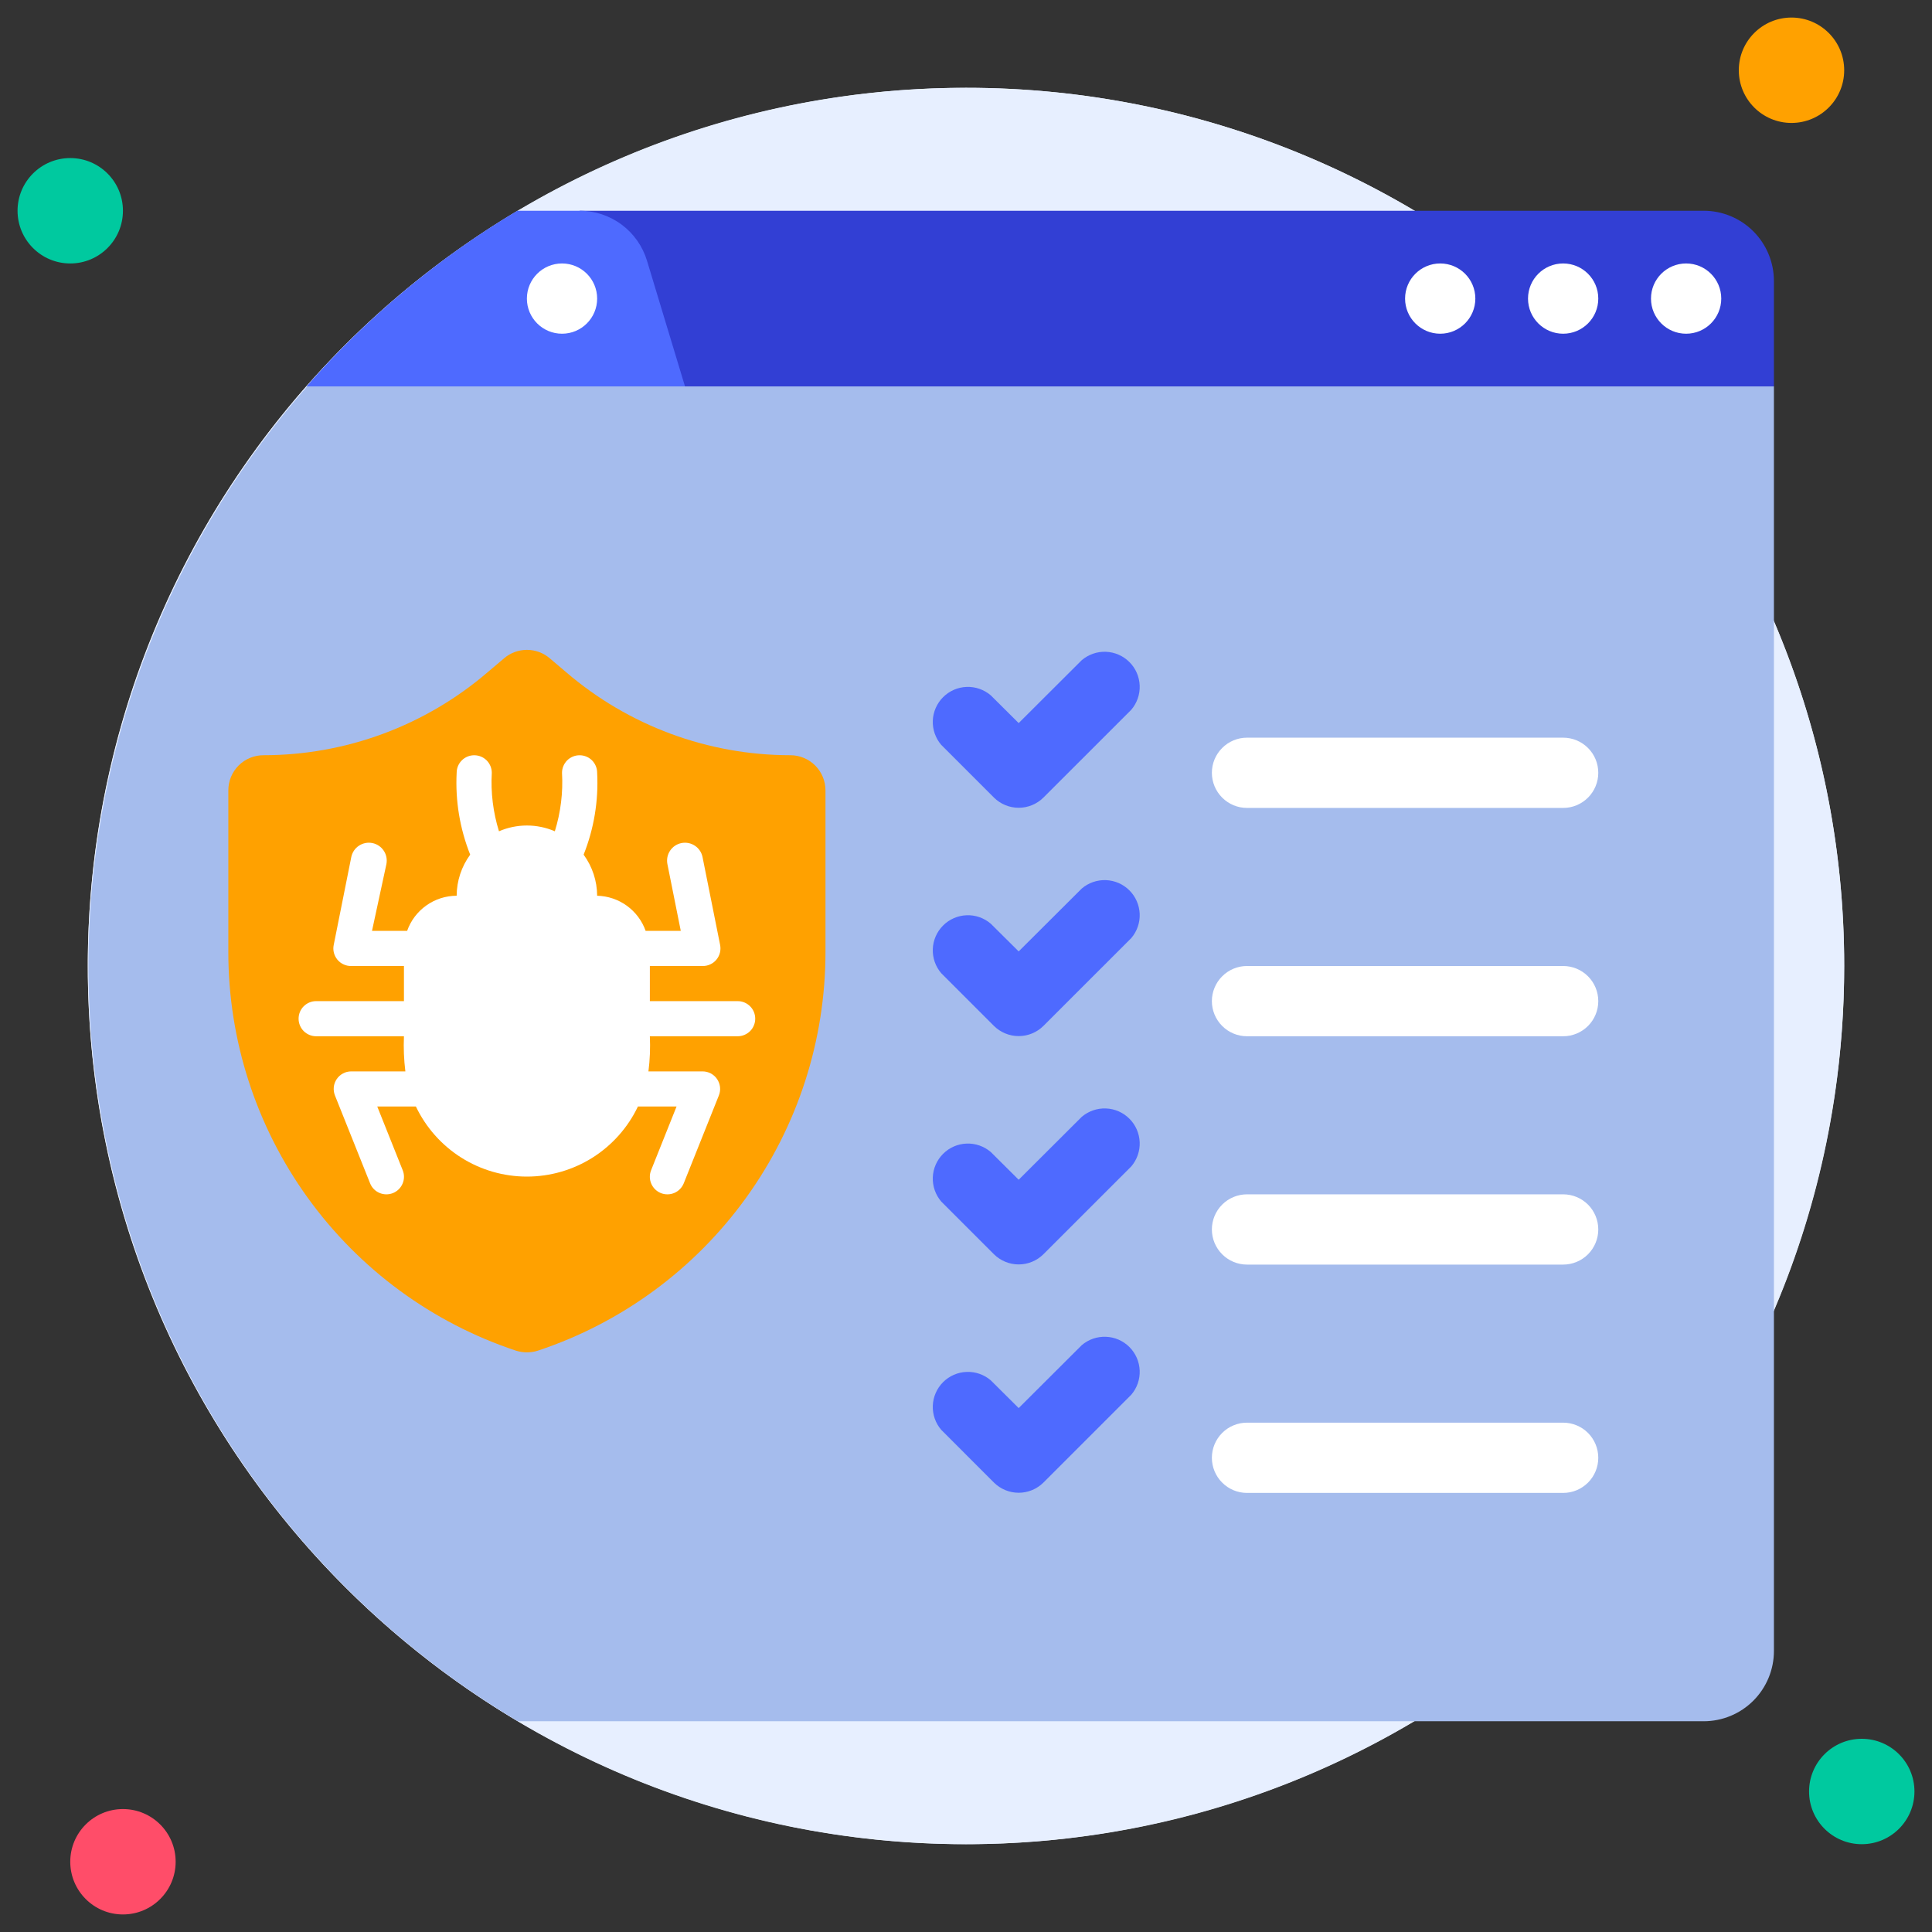
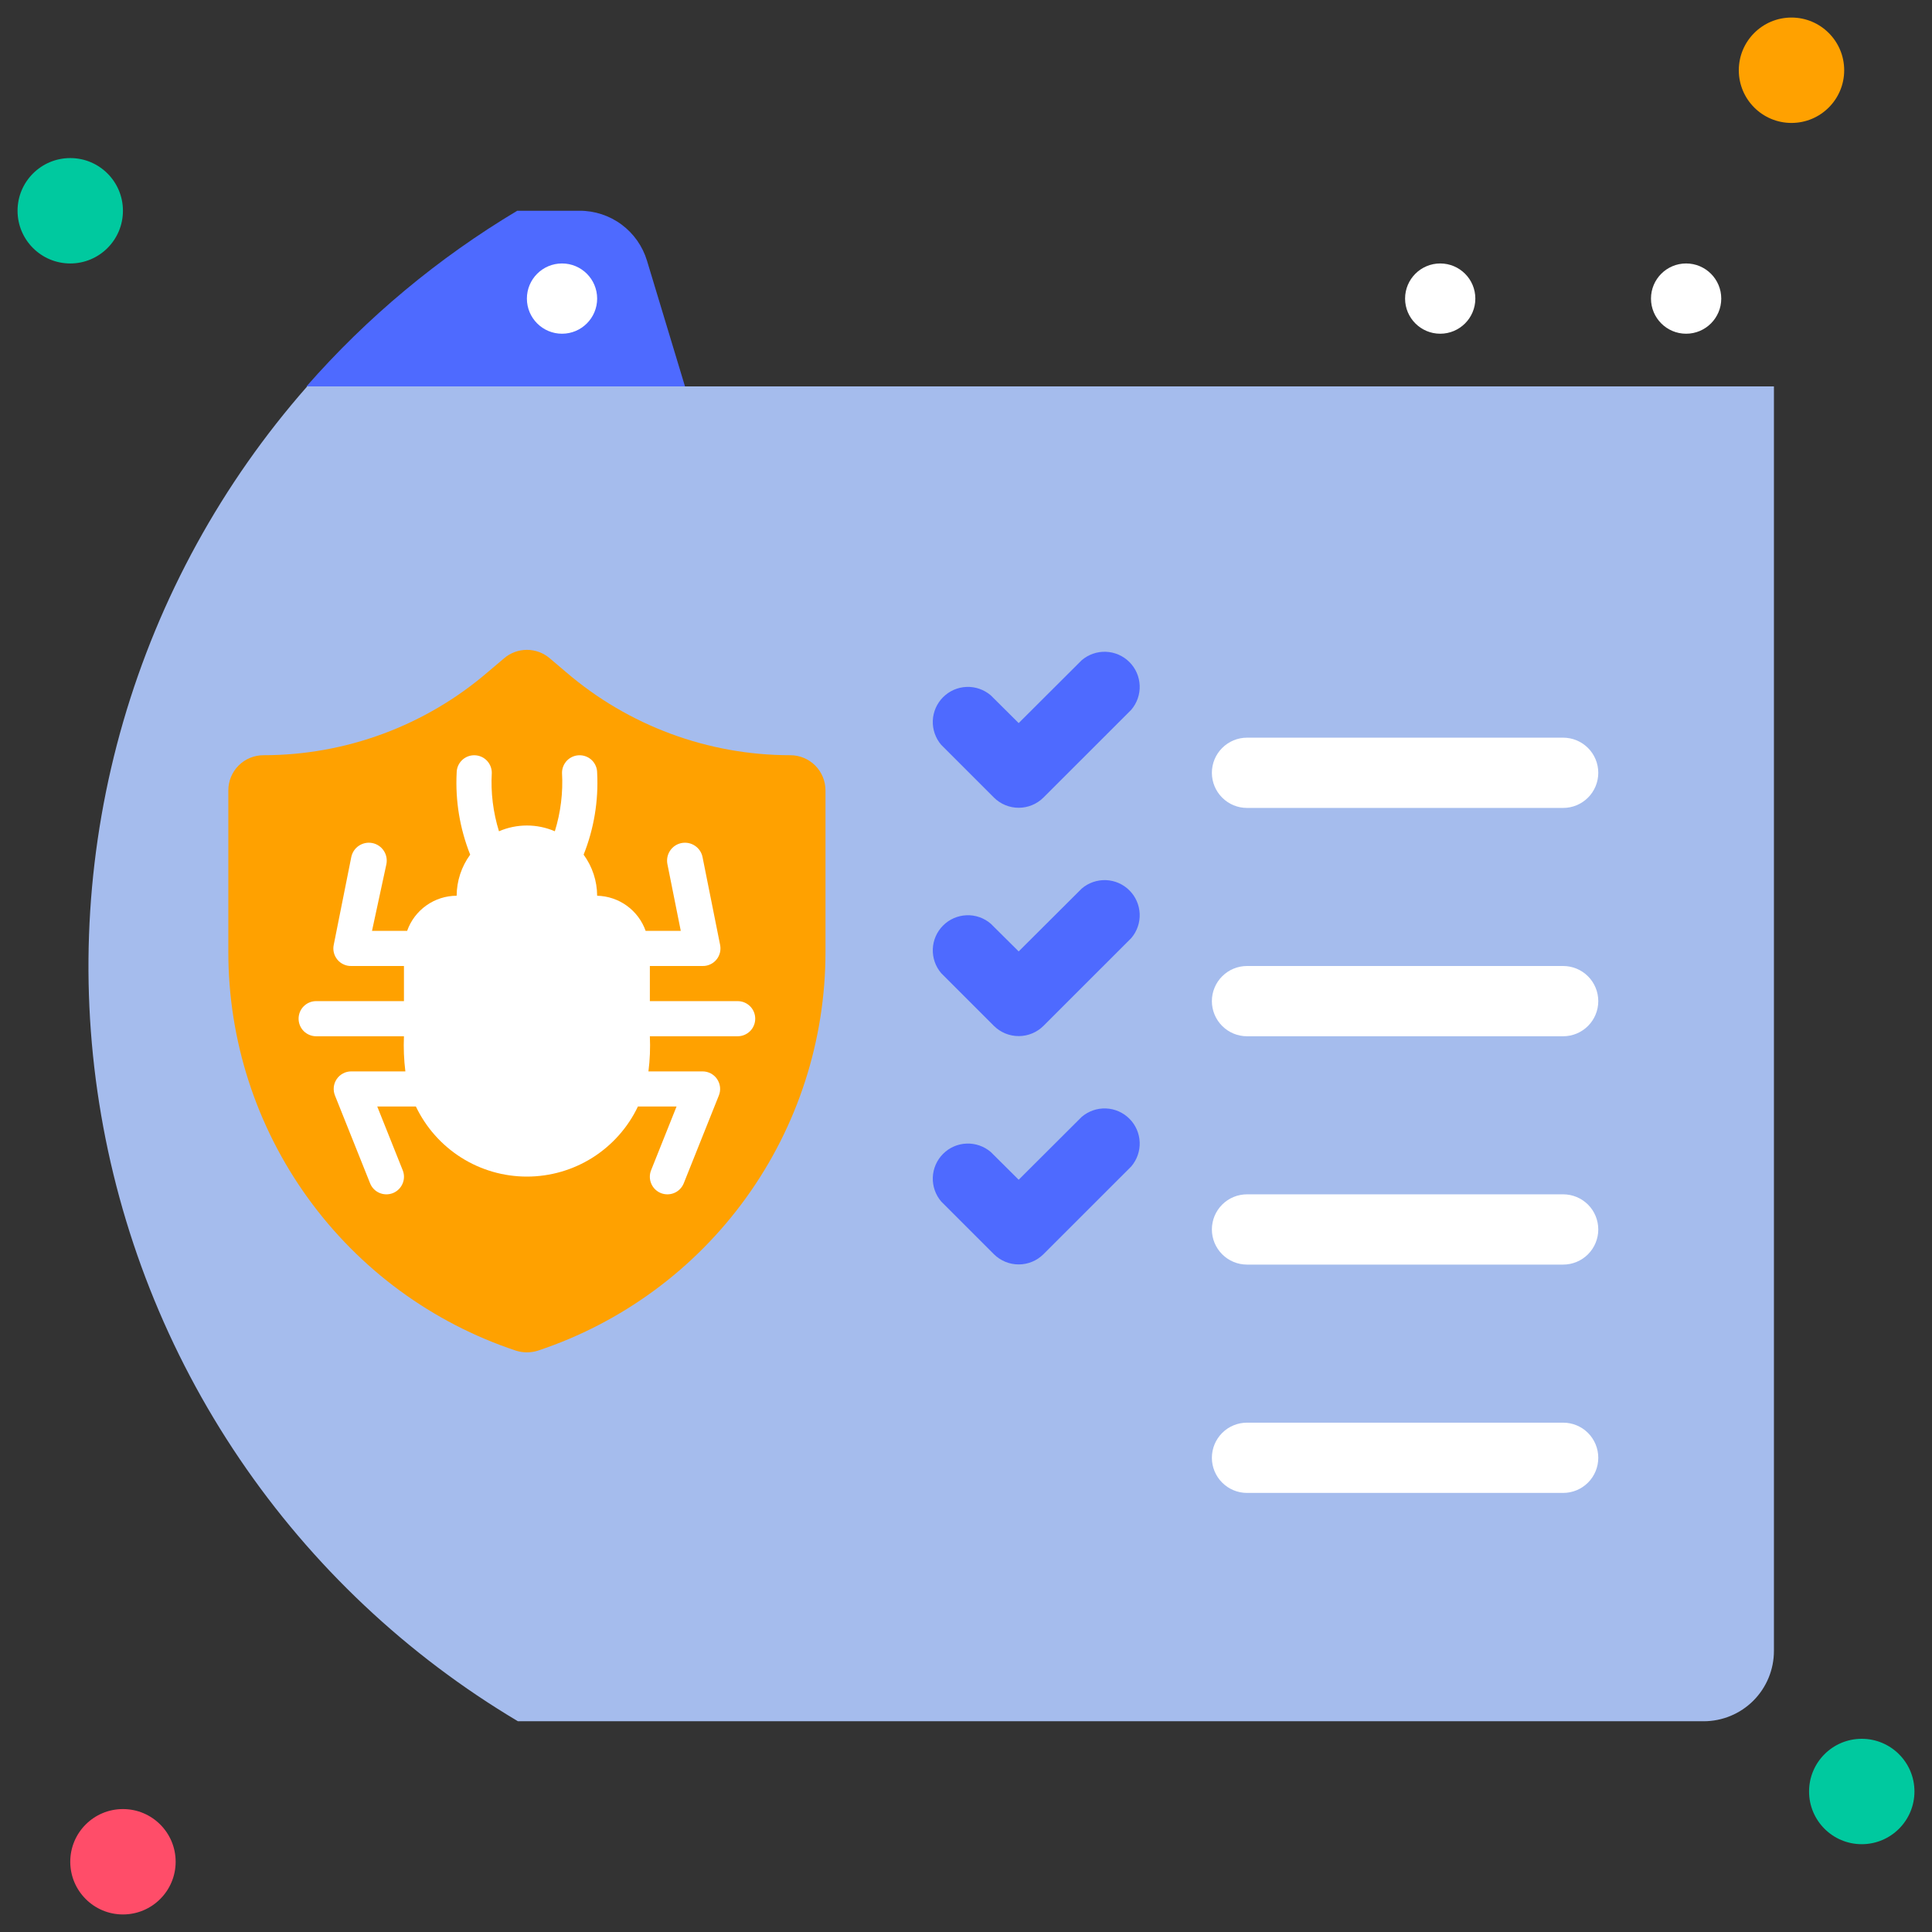
<svg xmlns="http://www.w3.org/2000/svg" width="60" height="60" viewBox="0 0 60 60" fill="none">
  <rect x="0" y="0" width="60" height="60" fill="#333333" stroke="none" />
  <g clip-path="url(#clip0_1937_262)">
-     <path d="M30 57.273C45.062 57.273 57.273 45.062 57.273 30C57.273 14.938 45.062 2.727 30 2.727C14.938 2.727 2.727 14.938 2.727 30C2.727 45.062 14.938 57.273 30 57.273Z" fill="#E7EFFF" />
-     <path d="M57.273 30C57.273 35.394 55.673 40.667 52.676 45.152C49.68 49.637 45.42 53.133 40.437 55.197C35.453 57.261 29.97 57.801 24.679 56.749C19.389 55.696 14.53 53.099 10.715 49.285C6.901 45.471 4.304 40.611 3.251 35.321C2.199 30.03 2.739 24.547 4.803 19.563C6.868 14.58 10.363 10.32 14.848 7.324C19.333 4.327 24.606 2.727 30 2.727C33.583 2.724 37.131 3.427 40.441 4.796C43.752 6.165 46.76 8.174 49.293 10.707C51.826 13.241 53.835 16.248 55.204 19.559C56.573 22.869 57.276 26.418 57.273 30Z" fill="#E7EFFF" />
    <path d="M55.091 12V51.273C55.091 51.851 54.861 52.406 54.452 52.816C54.043 53.225 53.488 53.455 52.909 53.455H16.085C12.641 51.407 9.69 48.627 7.443 45.31C5.195 41.993 3.706 38.221 3.081 34.264C2.456 30.306 2.711 26.259 3.827 22.412C4.944 18.564 6.894 15.009 9.54 12H55.091Z" fill="#A5BCED" />
    <path d="M25.636 24.545V29.558C25.638 32.299 24.776 34.971 23.173 37.194C21.57 39.418 19.308 41.08 16.707 41.945C16.484 42.016 16.244 42.016 16.02 41.945C13.419 41.08 11.157 39.418 9.554 37.194C7.951 34.971 7.089 32.299 7.091 29.558V24.545C7.091 24.256 7.206 23.979 7.41 23.774C7.615 23.569 7.892 23.454 8.182 23.454C10.737 23.454 13.208 22.539 15.147 20.874L15.655 20.444C15.852 20.274 16.104 20.182 16.363 20.182C16.624 20.182 16.875 20.274 17.073 20.444L17.58 20.874C19.519 22.539 21.99 23.454 24.545 23.454C24.835 23.454 25.112 23.569 25.317 23.774C25.521 23.979 25.636 24.256 25.636 24.545Z" fill="#FFA100" />
    <path d="M22.909 31.091H20.182V30H21.818C21.9 30.002 21.981 29.985 22.055 29.951C22.13 29.917 22.196 29.867 22.248 29.804C22.301 29.741 22.338 29.667 22.358 29.588C22.378 29.509 22.38 29.426 22.364 29.346L21.818 26.618C21.804 26.547 21.776 26.479 21.735 26.418C21.694 26.357 21.642 26.305 21.581 26.265C21.52 26.224 21.452 26.196 21.381 26.182C21.309 26.168 21.235 26.168 21.164 26.182C21.092 26.196 21.024 26.224 20.963 26.265C20.902 26.306 20.85 26.358 20.81 26.419C20.769 26.48 20.741 26.548 20.727 26.619C20.713 26.691 20.713 26.765 20.727 26.836L21.142 28.909H20.051C19.94 28.596 19.737 28.324 19.468 28.129C19.199 27.934 18.877 27.826 18.545 27.818C18.543 27.359 18.396 26.913 18.125 26.542C18.447 25.735 18.59 24.868 18.545 24C18.545 23.855 18.488 23.717 18.386 23.614C18.283 23.512 18.145 23.455 18 23.455C17.855 23.455 17.717 23.512 17.614 23.614C17.512 23.717 17.454 23.855 17.454 24C17.489 24.614 17.413 25.229 17.231 25.816C16.957 25.698 16.662 25.637 16.364 25.637C16.065 25.637 15.77 25.698 15.496 25.816C15.314 25.229 15.238 24.614 15.273 24C15.273 23.855 15.215 23.717 15.113 23.614C15.011 23.512 14.872 23.455 14.727 23.455C14.583 23.455 14.444 23.512 14.342 23.614C14.239 23.717 14.182 23.855 14.182 24C14.137 24.868 14.281 25.735 14.602 26.542C14.331 26.913 14.184 27.359 14.182 27.818C13.844 27.819 13.515 27.924 13.24 28.12C12.964 28.315 12.756 28.591 12.644 28.909H11.553L12 26.836C12.014 26.765 12.014 26.691 12 26.619C11.986 26.548 11.958 26.48 11.917 26.419C11.877 26.358 11.825 26.306 11.764 26.265C11.703 26.224 11.635 26.196 11.564 26.182C11.419 26.153 11.269 26.183 11.146 26.265C11.085 26.305 11.033 26.357 10.992 26.418C10.952 26.479 10.923 26.547 10.909 26.618L10.364 29.346C10.347 29.426 10.349 29.509 10.369 29.588C10.389 29.667 10.427 29.741 10.479 29.804C10.531 29.867 10.597 29.917 10.672 29.951C10.746 29.985 10.827 30.002 10.909 30H12.545V31.091H9.818C9.674 31.091 9.535 31.148 9.432 31.251C9.33 31.353 9.273 31.492 9.273 31.636C9.273 31.781 9.33 31.92 9.432 32.022C9.535 32.124 9.674 32.182 9.818 32.182H12.545C12.529 32.546 12.544 32.911 12.589 33.273H10.909C10.82 33.273 10.732 33.294 10.653 33.336C10.575 33.378 10.507 33.438 10.457 33.512C10.407 33.586 10.376 33.67 10.366 33.759C10.357 33.848 10.369 33.937 10.402 34.02L11.493 36.747C11.546 36.882 11.651 36.99 11.784 37.047C11.917 37.104 12.067 37.106 12.202 37.053C12.336 36.999 12.444 36.895 12.501 36.761C12.559 36.629 12.561 36.478 12.507 36.344L11.716 34.364H12.916C13.227 35.015 13.715 35.565 14.325 35.951C14.935 36.336 15.642 36.54 16.364 36.54C17.085 36.54 17.792 36.336 18.402 35.951C19.012 35.565 19.501 35.015 19.811 34.364H21.011L20.22 36.344C20.166 36.478 20.169 36.629 20.226 36.761C20.283 36.895 20.391 36.999 20.525 37.053C20.66 37.106 20.81 37.104 20.943 37.047C21.076 36.99 21.181 36.882 21.235 36.747L22.325 34.02C22.358 33.937 22.371 33.848 22.361 33.759C22.351 33.67 22.32 33.586 22.27 33.512C22.22 33.438 22.153 33.378 22.074 33.336C21.995 33.294 21.907 33.273 21.818 33.273H20.138C20.184 32.911 20.199 32.546 20.182 32.182H22.909C23.054 32.182 23.192 32.124 23.295 32.022C23.397 31.92 23.454 31.781 23.454 31.636C23.454 31.492 23.397 31.353 23.295 31.251C23.192 31.148 23.054 31.091 22.909 31.091Z" fill="white" />
-     <path d="M18 6.545H52.909C53.488 6.545 54.043 6.775 54.452 7.184C54.861 7.594 55.091 8.149 55.091 8.727V12H18V6.545Z" fill="#323FD4" />
    <path d="M21.273 12H9.518C11.401 9.851 13.61 8.01 16.064 6.545H18C18.47 6.544 18.928 6.695 19.305 6.975C19.682 7.255 19.959 7.65 20.094 8.1L21.273 12Z" fill="#4E6AFF" />
    <path d="M17.454 10.364C18.057 10.364 18.545 9.875 18.545 9.273C18.545 8.67 18.057 8.182 17.454 8.182C16.852 8.182 16.363 8.67 16.363 9.273C16.363 9.875 16.852 10.364 17.454 10.364Z" fill="white" />
    <path d="M52.364 10.364C52.966 10.364 53.455 9.875 53.455 9.273C53.455 8.67 52.966 8.182 52.364 8.182C51.761 8.182 51.273 8.67 51.273 9.273C51.273 9.875 51.761 10.364 52.364 10.364Z" fill="white" />
-     <path d="M48.545 10.364C49.148 10.364 49.636 9.875 49.636 9.273C49.636 8.67 49.148 8.182 48.545 8.182C47.943 8.182 47.454 8.67 47.454 9.273C47.454 9.875 47.943 10.364 48.545 10.364Z" fill="white" />
    <path d="M44.727 10.364C45.33 10.364 45.818 9.875 45.818 9.273C45.818 8.67 45.33 8.182 44.727 8.182C44.125 8.182 43.636 8.67 43.636 9.273C43.636 9.875 44.125 10.364 44.727 10.364Z" fill="white" />
    <path d="M2.182 8.182C3.086 8.182 3.818 7.449 3.818 6.545C3.818 5.642 3.086 4.909 2.182 4.909C1.278 4.909 0.545 5.642 0.545 6.545C0.545 7.449 1.278 8.182 2.182 8.182Z" fill="#00C99F" />
    <path d="M55.636 3.818C56.54 3.818 57.273 3.086 57.273 2.182C57.273 1.278 56.54 0.545 55.636 0.545C54.733 0.545 54 1.278 54 2.182C54 3.086 54.733 3.818 55.636 3.818Z" fill="#FFA100" />
    <path d="M57.818 57.273C58.722 57.273 59.455 56.54 59.455 55.636C59.455 54.733 58.722 54 57.818 54C56.914 54 56.182 54.733 56.182 55.636C56.182 56.54 56.914 57.273 57.818 57.273Z" fill="#00C99F" />
    <path d="M3.818 59.455C4.722 59.455 5.455 58.722 5.455 57.818C5.455 56.914 4.722 56.182 3.818 56.182C2.915 56.182 2.182 56.914 2.182 57.818C2.182 58.722 2.915 59.455 3.818 59.455Z" fill="#FF4D69" />
    <path d="M30.867 24.769L29.231 23.133C29.052 22.924 28.959 22.655 28.969 22.381C28.98 22.106 29.094 21.846 29.288 21.652C29.482 21.457 29.743 21.343 30.017 21.333C30.292 21.322 30.56 21.416 30.769 21.594L31.636 22.456L33.594 20.503C33.803 20.325 34.072 20.231 34.346 20.242C34.621 20.253 34.881 20.366 35.075 20.561C35.27 20.755 35.383 21.015 35.394 21.29C35.405 21.565 35.311 21.833 35.133 22.042L32.405 24.769C32.201 24.972 31.924 25.086 31.636 25.086C31.348 25.086 31.072 24.972 30.867 24.769Z" fill="#4E6AFF" />
    <path d="M48.545 25.091H38.727C38.438 25.091 38.16 24.976 37.956 24.771C37.751 24.567 37.636 24.289 37.636 24C37.636 23.71 37.751 23.433 37.956 23.229C38.16 23.024 38.438 22.909 38.727 22.909H48.545C48.835 22.909 49.112 23.024 49.317 23.229C49.521 23.433 49.636 23.71 49.636 24C49.636 24.289 49.521 24.567 49.317 24.771C49.112 24.976 48.835 25.091 48.545 25.091Z" fill="white" />
    <path d="M30.867 31.86L29.231 30.224C29.052 30.015 28.959 29.747 28.969 29.472C28.98 29.197 29.094 28.937 29.288 28.743C29.482 28.548 29.743 28.435 30.017 28.424C30.292 28.413 30.56 28.507 30.769 28.686L31.636 29.547L33.594 27.595C33.803 27.416 34.072 27.323 34.346 27.333C34.621 27.344 34.881 27.457 35.075 27.652C35.27 27.846 35.383 28.107 35.394 28.381C35.405 28.656 35.311 28.924 35.133 29.133L32.405 31.86C32.201 32.063 31.924 32.177 31.636 32.177C31.348 32.177 31.072 32.063 30.867 31.86Z" fill="#4E6AFF" />
    <path d="M48.545 32.182H38.727C38.438 32.182 38.16 32.067 37.956 31.862C37.751 31.658 37.636 31.38 37.636 31.091C37.636 30.802 37.751 30.524 37.956 30.32C38.16 30.115 38.438 30 38.727 30H48.545C48.835 30 49.112 30.115 49.317 30.32C49.521 30.524 49.636 30.802 49.636 31.091C49.636 31.38 49.521 31.658 49.317 31.862C49.112 32.067 48.835 32.182 48.545 32.182Z" fill="white" />
    <path d="M30.867 38.951L29.231 37.315C29.052 37.106 28.959 36.837 28.969 36.563C28.98 36.288 29.094 36.028 29.288 35.834C29.482 35.639 29.743 35.525 30.017 35.515C30.292 35.504 30.56 35.598 30.769 35.776L31.636 36.638L33.594 34.685C33.803 34.507 34.072 34.413 34.346 34.424C34.621 34.434 34.881 34.548 35.075 34.743C35.27 34.937 35.383 35.197 35.394 35.472C35.405 35.746 35.311 36.015 35.133 36.224L32.405 38.951C32.201 39.154 31.924 39.268 31.636 39.268C31.348 39.268 31.072 39.154 30.867 38.951Z" fill="#4E6AFF" />
    <path d="M48.545 39.273H38.727C38.438 39.273 38.16 39.158 37.956 38.953C37.751 38.748 37.636 38.471 37.636 38.182C37.636 37.892 37.751 37.615 37.956 37.41C38.16 37.206 38.438 37.091 38.727 37.091H48.545C48.835 37.091 49.112 37.206 49.317 37.41C49.521 37.615 49.636 37.892 49.636 38.182C49.636 38.471 49.521 38.748 49.317 38.953C49.112 39.158 48.835 39.273 48.545 39.273Z" fill="white" />
-     <path d="M30.867 46.042L29.231 44.405C29.052 44.197 28.959 43.928 28.969 43.654C28.98 43.379 29.094 43.119 29.288 42.924C29.482 42.73 29.743 42.616 30.017 42.606C30.292 42.595 30.56 42.688 30.769 42.867L31.636 43.729L33.594 41.776C33.803 41.597 34.072 41.504 34.346 41.515C34.621 41.525 34.881 41.639 35.075 41.833C35.27 42.028 35.383 42.288 35.394 42.563C35.405 42.837 35.311 43.106 35.133 43.314L32.405 46.042C32.201 46.245 31.924 46.359 31.636 46.359C31.348 46.359 31.072 46.245 30.867 46.042Z" fill="#4E6AFF" />
    <path d="M48.545 46.364H38.727C38.438 46.364 38.16 46.249 37.956 46.044C37.751 45.84 37.636 45.562 37.636 45.273C37.636 44.983 37.751 44.706 37.956 44.501C38.16 44.297 38.438 44.182 38.727 44.182H48.545C48.835 44.182 49.112 44.297 49.317 44.501C49.521 44.706 49.636 44.983 49.636 45.273C49.636 45.562 49.521 45.84 49.317 46.044C49.112 46.249 48.835 46.364 48.545 46.364Z" fill="white" />
  </g>
  <defs>
    <clipPath id="clip0_1937_262">
      <rect width="60" height="60" fill="white" />
    </clipPath>
  </defs>
</svg>